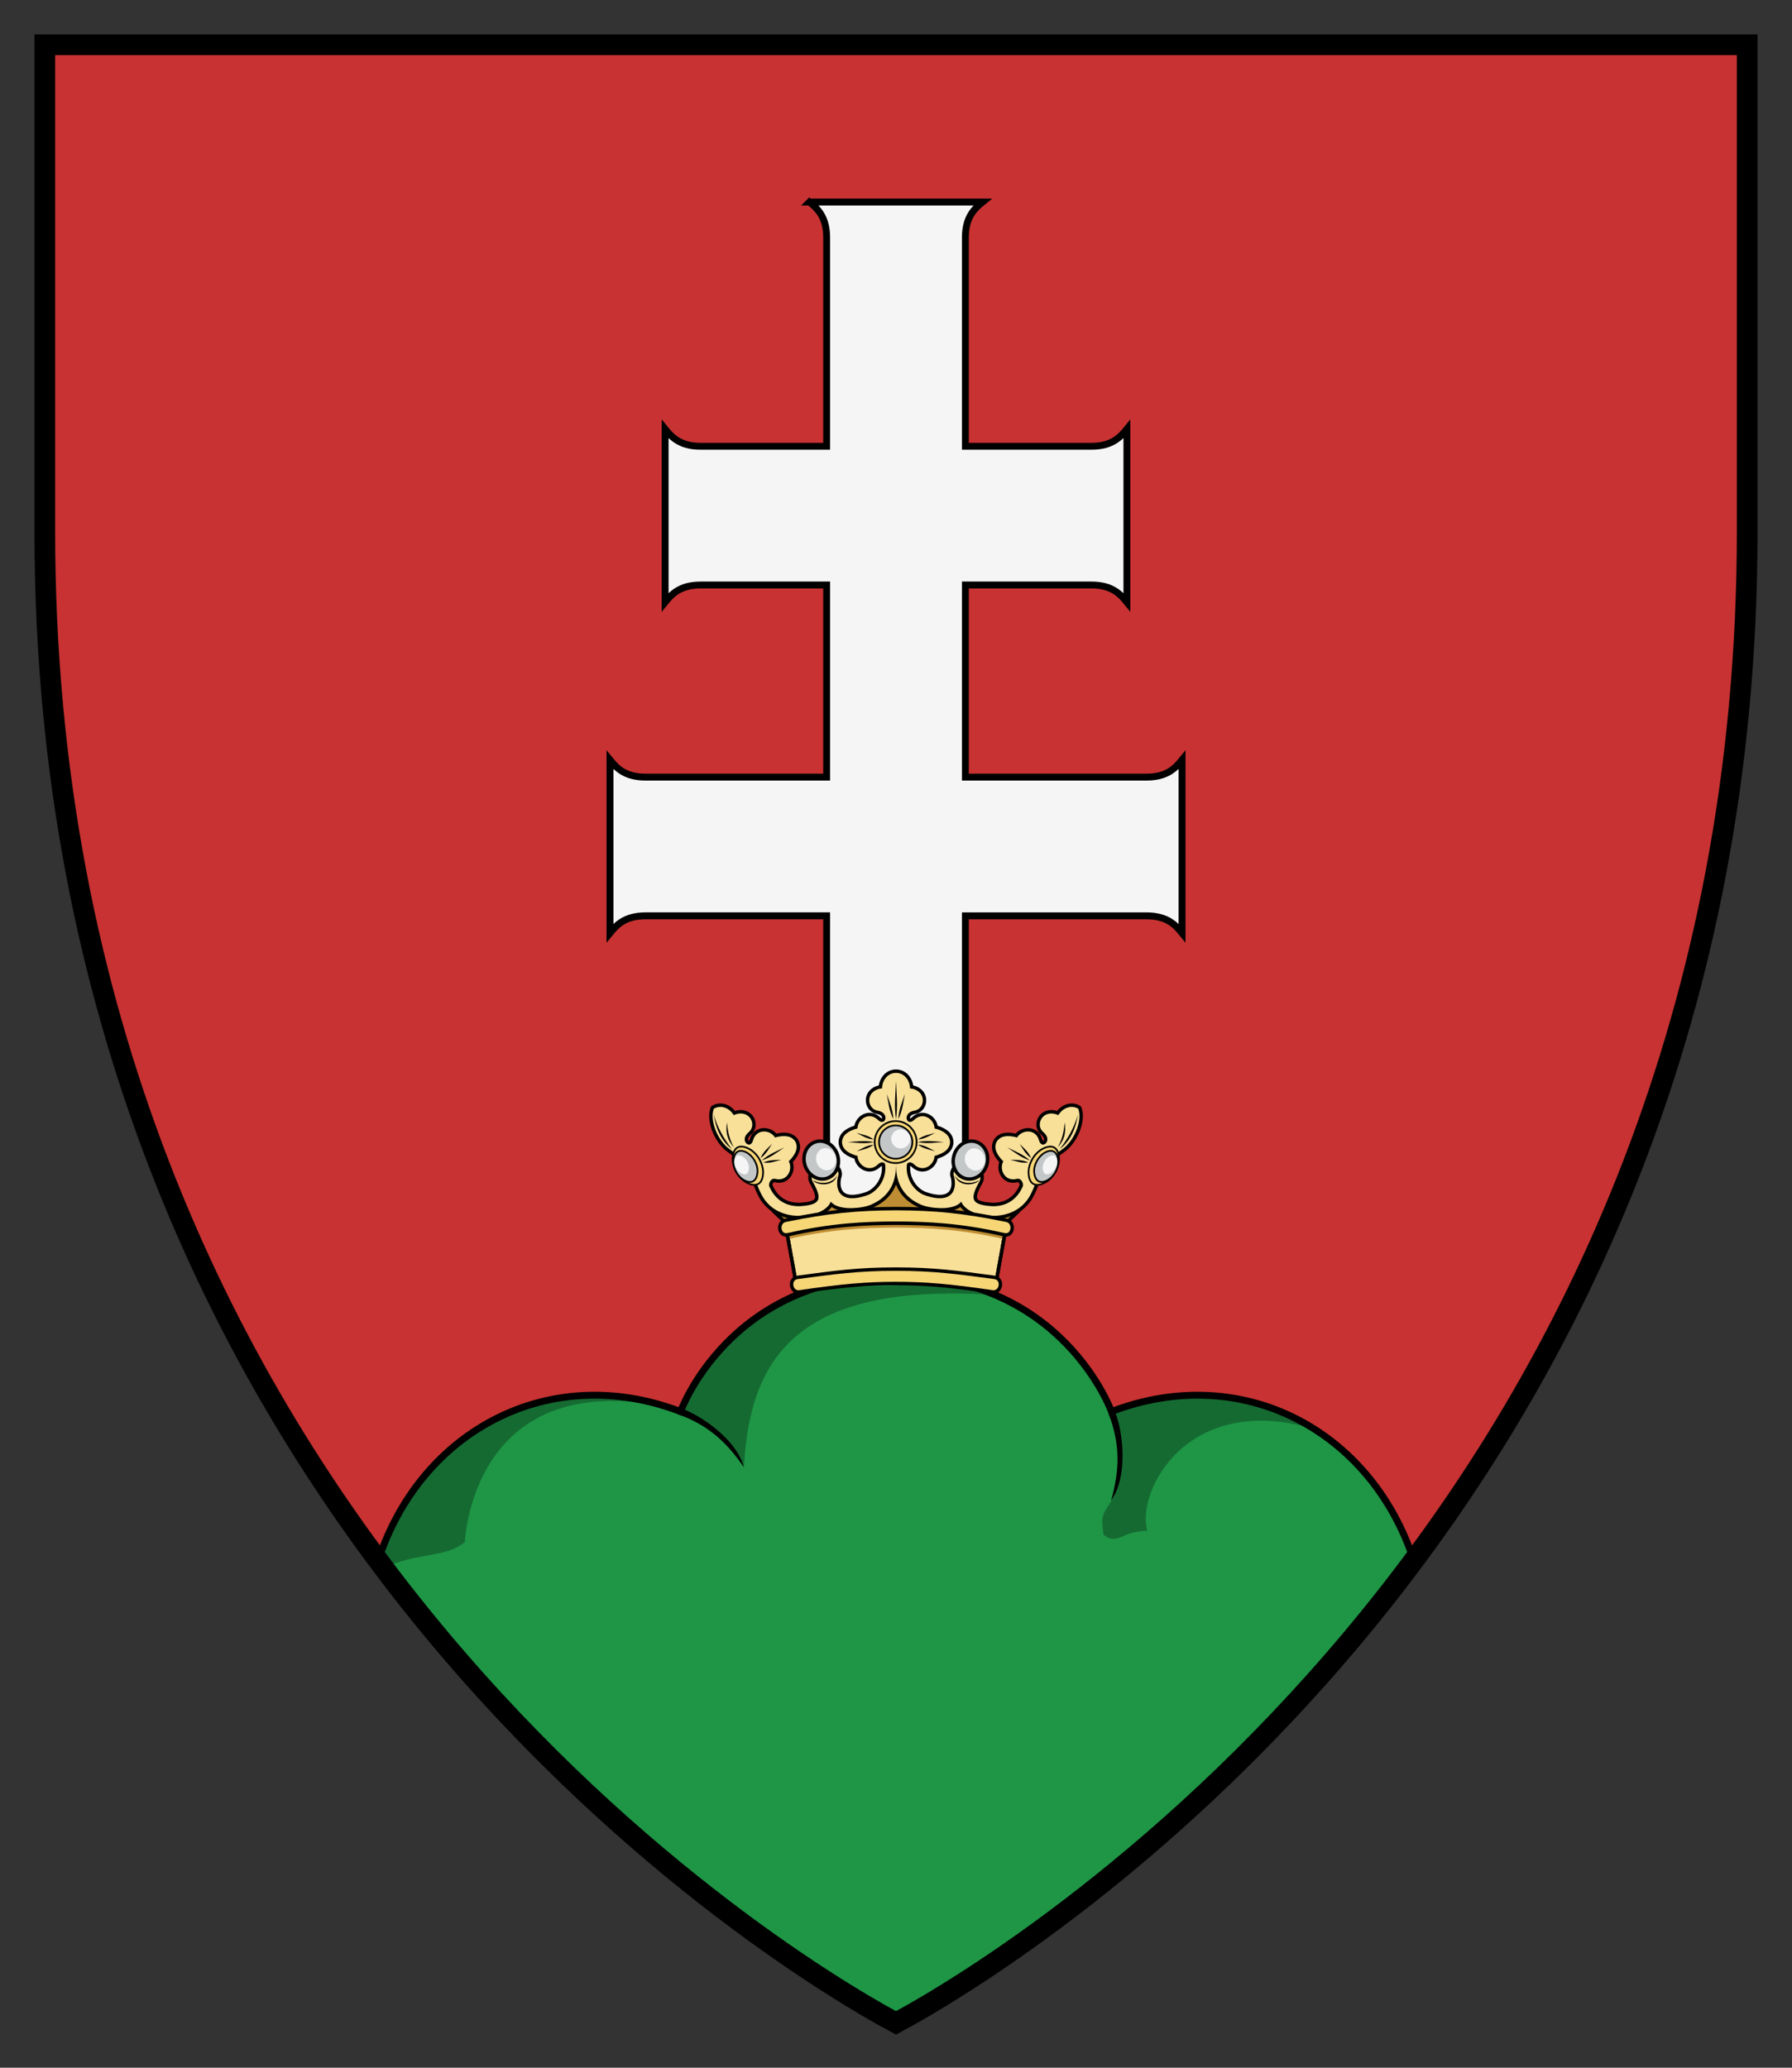
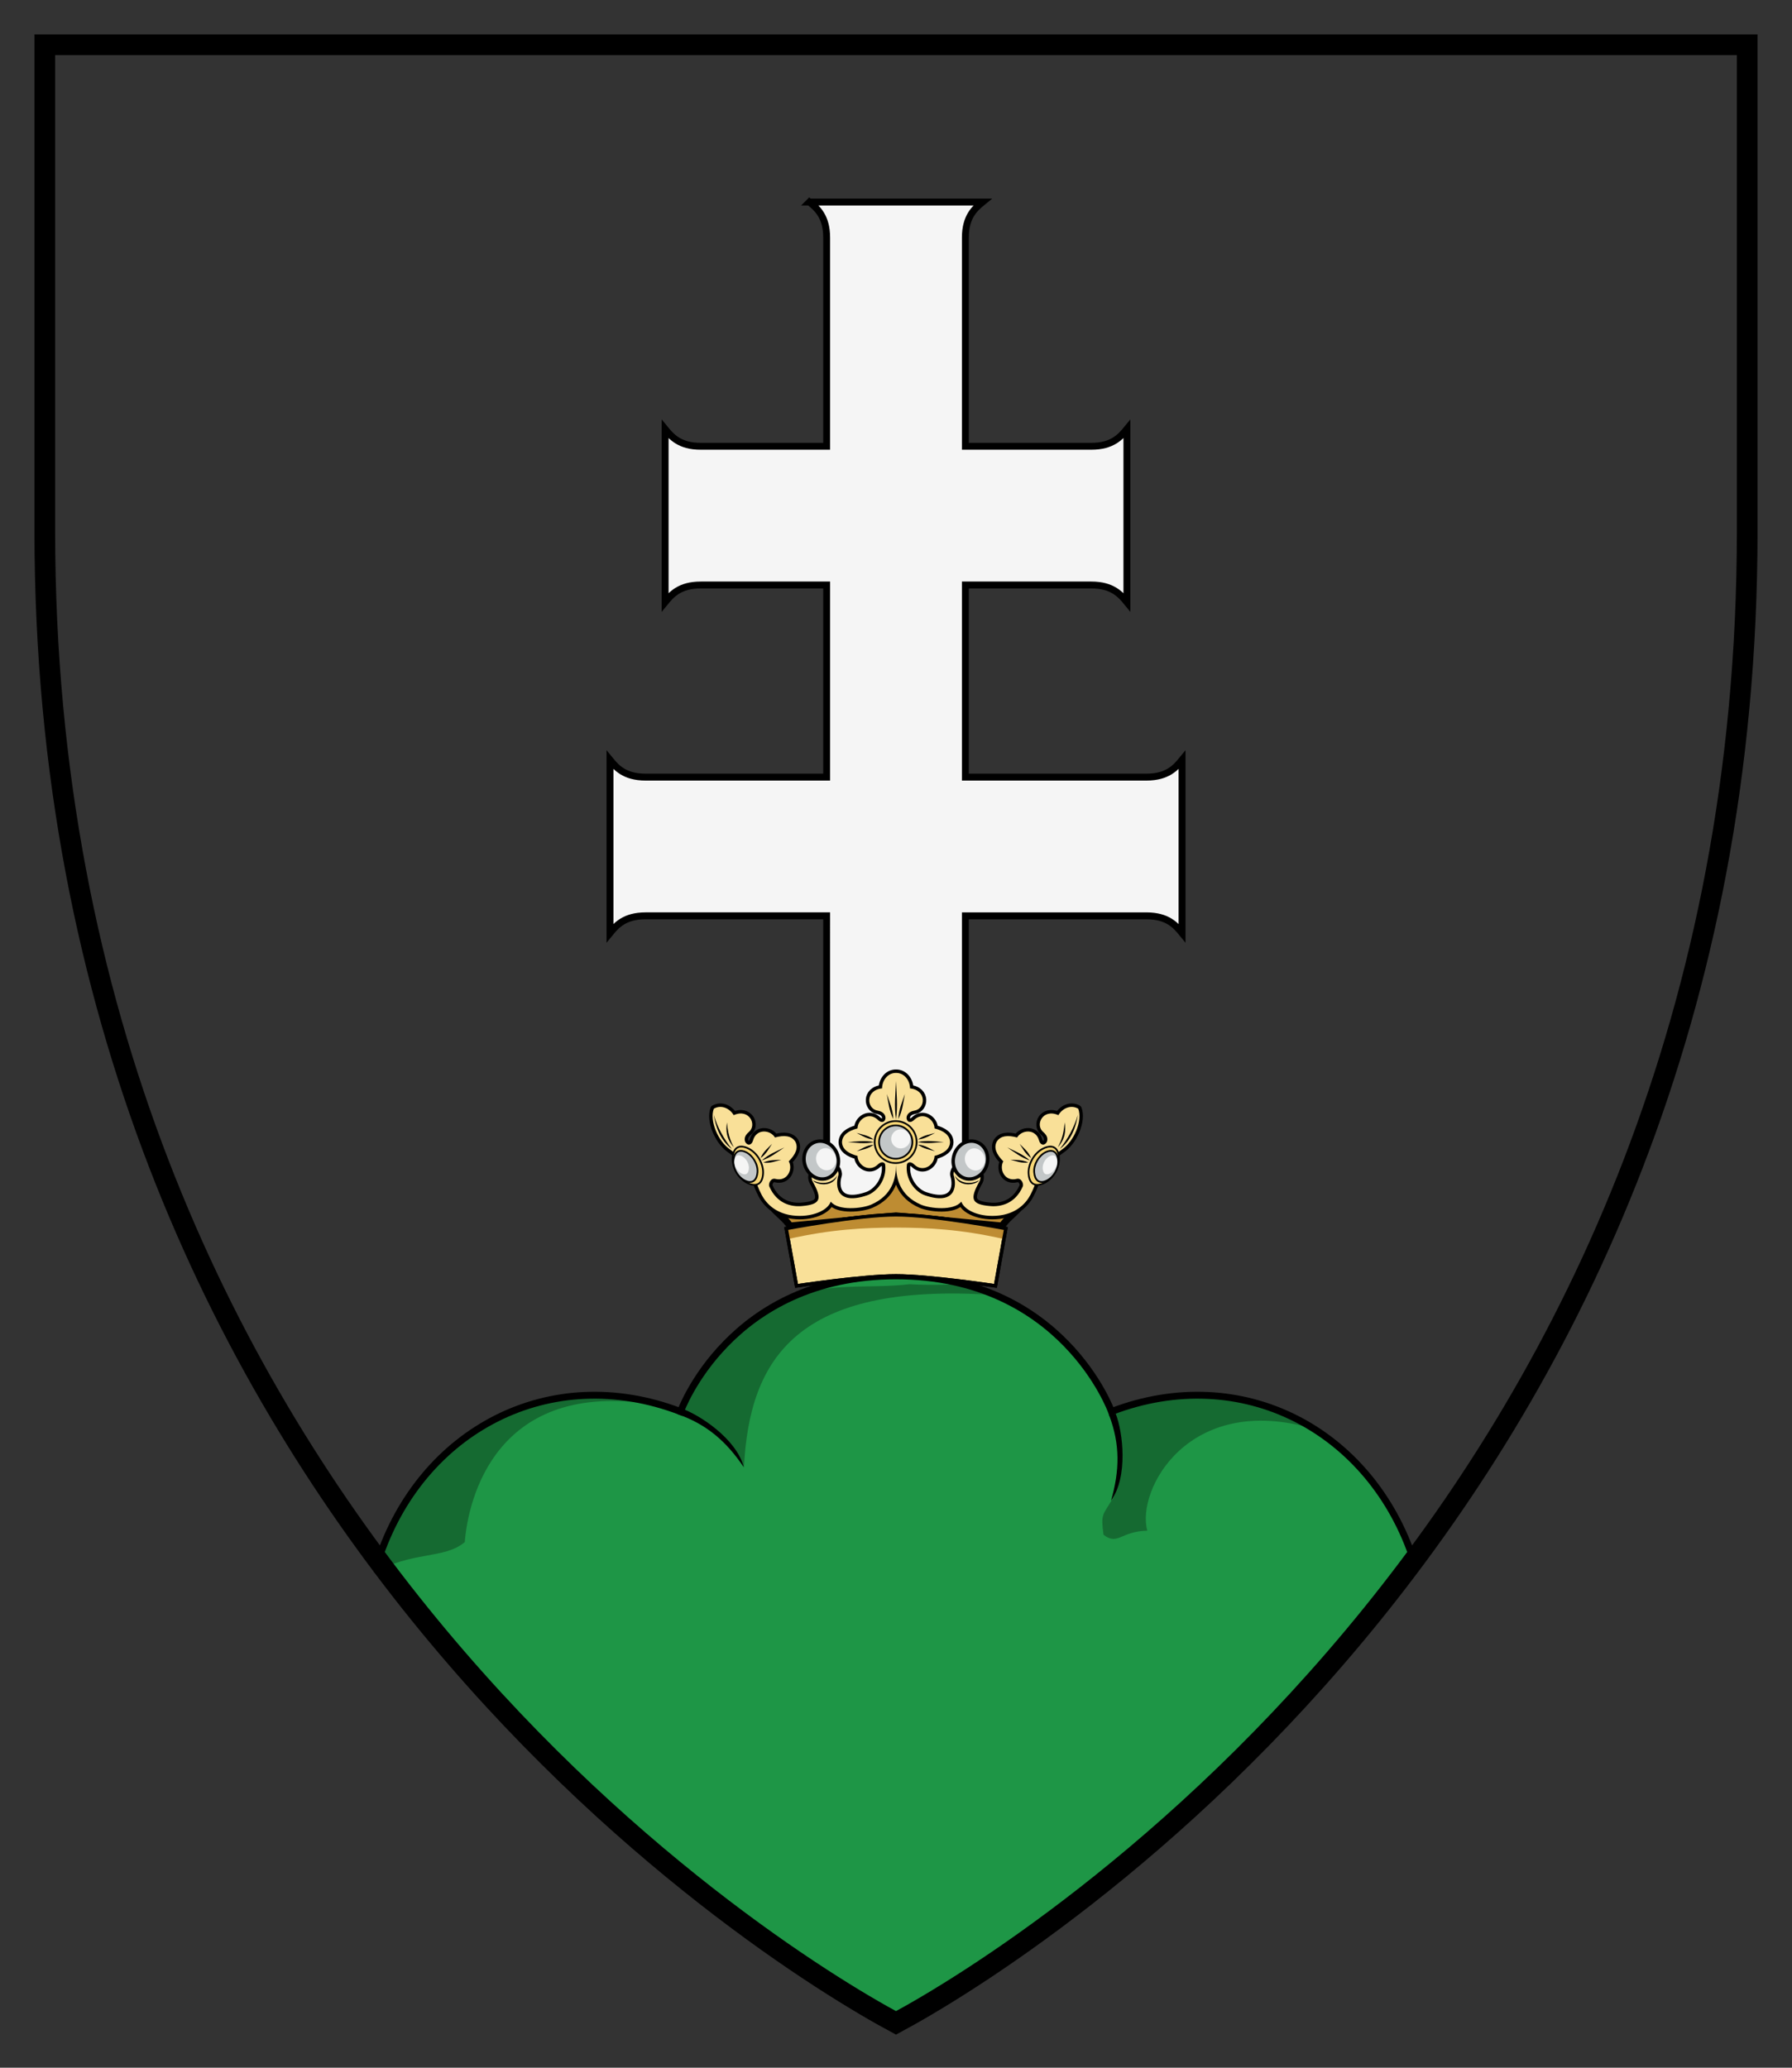
<svg xmlns="http://www.w3.org/2000/svg" height="300" width="260">
  <rect width="100%" height="100%" fill="#333333" stroke="none" />
-   <path d="M6.5 6.5v70.556c0 140.89 103.89 205.92 123.5 216.44 19.61-10.52 123.5-75.55 123.5-216.44V6.496H6.5z" fill="#c83232" />
  <path stroke="#000" fill-rule="evenodd" d="M117.44 29.312c1.121.915 2.5 2.118 2.5 5.156V64.75c-6.105.002-12.296.004-18.281 0-3.038 0-4.241-1.378-5.156-2.5v25.125c.915-1.121 2.118-2.5 5.156-2.5 5.985-.004 12.176-.002 18.281 0v27.875c-8.852.003-19.674.005-26.281 0-3.038 0-4.241-1.378-5.156-2.5v25.125c.915-1.121 2.118-2.5 5.156-2.5 6.607-.005 17.429-.003 26.281 0 .001 19.986.005 48.852 0 51.781-.505.246 9.872 9.516 10.062 10.156.19-.64 10.567-9.91 10.062-10.156-.005-2.93-.001-31.795 0-51.78 8.856-.004 19.672-.006 26.281 0 3.038 0 4.241 1.378 5.156 2.5v-25.126c-.915 1.122-2.118 2.5-5.156 2.5-6.609.005-17.425.003-26.281 0V84.874c6.106-.002 12.296-.004 18.281 0 3.038 0 4.241 1.379 5.156 2.5V62.25c-.915 1.121-2.118 2.5-5.156 2.5-5.985.004-12.176.002-18.281 0V34.47c0-3.04 1.379-4.242 2.5-5.157h-25.125z" fill="#f5f5f5" />
  <path stroke="#000" d="M130 185.11c-24.18 0-31.262 19.69-31.262 19.69-18.911-7.24-37.656 2.68-43.863 21.59C84.821 266.58 119.5 287.86 130 293.5c10.5-5.64 45.18-26.92 75.12-67.11-6.2-18.91-24.95-28.83-43.86-21.59 0 0-7.08-19.69-31.26-19.69z" fill="#1e9646" />
  <path fill-opacity=".294" d="M67.433 223.74c.486-6.211 4.508-23.747 27.49-19.934-21.874-5.447-36.267 9.774-40.711 24.456 5.439-3.248 10.226-1.992 13.221-4.522z" fill-rule="evenodd" />
  <path style="color:#000" d="m98.678 204.27-.427.884c4.3 1.488 7.145 3.99 9.68 7.746-1.057-4.148-6.497-7.707-9.253-8.63z" />
  <path fill-opacity=".294" d="M113.88 188.51c-4.918 2.636-13.828 9.776-15.153 16.283 3.682 1.046 8.725 5.64 9.212 8.107.807-15.998 7.859-26.81 35.966-25.037-2.146-2.497-4.363-1.103-11.949-1.54-6.025.715-12.05-.4-18.078 2.187zM161.38 204.96c1.653 3.714 1.054 10.962.069 12.456-1.46 2.48-1.751 2.142-1.344 5.253 2.082 1.625 2.506-.52 6.36-.585-1.658-5.8 5.897-20.193 24.195-14.756-11.542-5.544-18.495-6.732-29.28-2.368z" fill-rule="evenodd" />
  <path stroke="#000" stroke-width="3" d="M6.5 6.5v70.556c0 140.89 103.89 205.92 123.5 216.44 19.61-10.52 123.5-75.55 123.5-216.44V6.496H6.5z" fill="none" />
  <path stroke-linejoin="round" d="m130 167.03.002.037.002-.037H130zm.002.037c-.005 1.854-.84 6.254-4.002 7.266-1.392.445-4.584.746-5.65-.614-.584 1.534-2.62 2.778-5.266 2.272-1.793-.364-2.021-.191-3.77-3.057.104 2.602 1.95 2.954 3.311 4.936l15.377-1.47h.002l15.375 1.47c1.361-1.982 3.208-2.334 3.31-4.936-1.748 2.866-1.976 2.693-3.769 3.057-2.647.506-4.68-.738-5.264-2.272-1.065 1.36-4.26 1.06-5.652.614-3.161-1.012-3.997-5.412-4.002-7.266z" stroke="#000" stroke-linecap="round" fill="#be8c32" />
-   <path d="M130 167.03v.03-.03zm0 .03c0 1.86-.84 6.26-4 7.27-1.39.44-4.58.75-5.65-.61-.58 1.53-2.62 2.77-5.27 2.27-1.79-.37-2.02-.19-3.77-3.06.11 2.6 1.95 2.95 3.31 4.94L130 176.4l15.38 1.47c1.36-1.99 3.21-2.34 3.31-4.94-1.75 2.87-1.98 2.69-3.77 3.06-2.65.5-4.68-.74-5.26-2.27-1.07 1.36-4.26 1.05-5.66.61-3.16-1.01-3.99-5.41-4-7.27z" fill="#be8c32" />
  <path stroke-linejoin="round" stroke="#000" d="M127.98 157.91c-2.485.265-2.252 2.965-.654 3.225 1.857.302 1.15 2.425.05 1.347-1.269-1.243-2.936-.104-2.959 1.233-1.324.346-2.218.96-2.252 1.998.036 1.038.928 1.65 2.252 1.996.024 1.337 1.69 2.478 2.96 1.234.508-.497 1.011-.331 1.056.06.237 2.162-1.216 3.937-2.63 4.423-4.34 1.488-4.667-1.282-4.175-2.864.103-.33-.064-.751-.19-.931-.278.644-.793 1.15-1.474 1.353-.76.227-1.555.026-2.175-.467-.054.22-.037.625.103.875 1.418 2.53 1.257 3.357-1.557 3.592-1.532.128-3.622-.327-4.722-2.848-.159-.36.195-1.272.885-1.095 1.72.44 2.59-1.382 1.941-2.551.973-.963 1.44-1.939.951-2.856-.55-.88-1.63-.962-2.949-.6-.69-1.145-2.704-1.299-3.18.413-.412 1.483-2.087 0-.629-1.191 1.253-1.025.102-3.478-2.181-2.463-.532-.92-1.744-1.593-2.881-.936-.655 1.708.585 4.734 2.387 5.944.77.534 1.756 1.3 2.625 2.44.825 1.085 1.11 2.537 1.896 4.058.84 1.625 2.252 2.61 4.045 2.974 2.647.506 5.434-.394 6.018-1.928 1.065 1.36 4.526 1.012 5.867.426 3.082-1.338 3.594-3.882 3.595-5.715l.002-.68v.68c.001 1.833.514 4.377 3.596 5.715 1.341.585 4.802.934 5.867-.426.584 1.534 3.371 2.434 6.018 1.928 1.793-.364 3.205-1.349 4.045-2.974.785-1.521 1.07-2.973 1.896-4.057.87-1.14 1.854-1.907 2.625-2.441 1.802-1.21 3.042-4.236 2.387-5.944-1.137-.657-2.349.017-2.88.936-2.284-1.015-3.435 1.438-2.182 2.463 1.458 1.192-.217 2.674-.63 1.191-.476-1.712-2.49-1.558-3.179-.412-1.32-.363-2.398-.281-2.95.6-.488.916-.021 1.892.952 2.855-.65 1.17.22 2.992 1.941 2.55.69-.176 1.044.736.885 1.096-1.1 2.52-3.19 2.976-4.722 2.848-2.814-.235-2.973-1.063-1.555-3.592.14-.25.155-.655.101-.875-.62.493-1.416.694-2.175.467-.681-.203-1.196-.71-1.475-1.353-.125.18-.292.601-.19.931.493 1.582.166 4.352-4.173 2.864-1.415-.486-2.868-2.26-2.631-4.422.045-.392.548-.558 1.056-.06 1.27 1.243 2.936.102 2.96-1.235 1.324-.347 2.215-.958 2.251-1.996-.033-1.038-.927-1.652-2.252-1.998-.022-1.337-1.69-2.476-2.959-1.233-1.1 1.078-1.806-1.045.051-1.347 1.598-.26 1.83-2.96-.654-3.225 0-1.058-.734-2.247-2.025-2.247s-2.024 1.188-2.024 2.247z" fill="#f3de70" />
  <path d="M127.98 157.91c-2.485.265-2.252 2.965-.654 3.225 1.857.302 1.15 2.425.05 1.347-1.269-1.243-2.936-.104-2.959 1.233-1.324.346-2.218.96-2.252 1.998.036 1.038.928 1.65 2.252 1.996.024 1.337 1.69 2.478 2.96 1.234.508-.497 1.011-.331 1.056.06.237 2.162-1.216 3.937-2.63 4.423-4.34 1.488-4.667-1.282-4.175-2.864.103-.33-.064-.751-.19-.931-.278.644-.793 1.15-1.474 1.353-.76.227-1.555.026-2.175-.467-.054.22-.037.625.103.875 1.418 2.53 1.257 3.357-1.557 3.592-1.532.128-3.622-.327-4.722-2.848-.159-.36.195-1.272.885-1.095 1.72.44 2.59-1.382 1.941-2.551.973-.963 1.44-1.939.951-2.856-.55-.88-1.63-.962-2.949-.6-.69-1.145-2.704-1.299-3.18.413-.412 1.483-2.087 0-.629-1.191 1.253-1.025.102-3.478-2.181-2.463-.532-.92-1.744-1.593-2.881-.936-.655 1.708.585 4.734 2.387 5.944.77.534 1.756 1.3 2.625 2.44.825 1.085 1.11 2.537 1.896 4.058.84 1.625 2.252 2.61 4.045 2.974 2.647.506 5.434-.394 6.018-1.928 1.065 1.36 4.526 1.012 5.867.426 3.082-1.338 3.594-3.882 3.595-5.715l.002-.68v.68c.001 1.833.514 4.377 3.596 5.715 1.341.585 4.802.934 5.867-.426.584 1.534 3.371 2.434 6.018 1.928 1.793-.364 3.205-1.349 4.045-2.974.785-1.521 1.07-2.973 1.896-4.057.87-1.14 1.854-1.907 2.625-2.441 1.802-1.21 3.042-4.236 2.387-5.944-1.137-.657-2.349.017-2.88.936-2.284-1.015-3.435 1.438-2.182 2.463 1.458 1.192-.217 2.674-.63 1.191-.476-1.712-2.49-1.558-3.179-.412-1.32-.363-2.398-.281-2.95.6-.488.916-.021 1.892.952 2.855-.65 1.17.22 2.992 1.941 2.55.69-.176 1.044.736.885 1.096-1.1 2.52-3.19 2.976-4.722 2.848-2.814-.235-2.973-1.063-1.555-3.592.14-.25.155-.655.101-.875-.62.493-1.416.694-2.175.467-.681-.203-1.196-.71-1.475-1.353-.125.18-.292.601-.19.931.493 1.582.166 4.352-4.173 2.864-1.415-.486-2.868-2.26-2.631-4.422.045-.392.548-.558 1.056-.06 1.27 1.243 2.936.102 2.96-1.235 1.324-.347 2.215-.958 2.251-1.996-.033-1.038-.927-1.652-2.252-1.998-.022-1.337-1.69-2.476-2.959-1.233-1.1 1.078-1.806-1.045.051-1.347 1.598-.26 1.83-2.96-.654-3.225 0-1.058-.734-2.247-2.025-2.247s-2.024 1.188-2.024 2.247z" fill="#f9e098" />
  <g stroke-width=".5">
    <path style="color:#000" d="M152.69 168.04c-.568-.253-1.296.113-1.628.816-.331.704-.14 1.48.428 1.732" stroke="#000" stroke-linecap="round" fill="none" />
    <path style="color:#000" d="M143.17 169.02c-.438 1.47-1.857 2.343-3.167 1.952-1.311-.392-2.018-1.9-1.58-3.369.438-1.469 1.857-2.343 3.167-1.951 1.311.39 2.018 1.899 1.58 3.368z" stroke="#000" fill="#c3c7c8" />
    <path style="color:#000" d="M195.1 168.31c1.363-.289 2.616-.065 3.783 0-1.167.066-2.42.289-3.783 0zM195.15 167.93c.783-.611 1.678-.716 2.46-.947-.735.353-1.47.875-2.46.947zM195.15 168.69c.783.611 1.678.716 2.46.947-.735-.353-1.47-.875-2.46-.947z" transform="translate(-61.94 -2.613)" />
    <path style="color:#000" d="M151.45 171.52c-1.25.595-1.975.176-2.085-1.204-.108-1.38.814-2.98 2.065-3.575 1.25-.595 1.975-.175 2.084 1.204.107 1.38-.813 2.98-2.064 3.575z" stroke="#000" stroke-linecap="round" fill="#f0be50" />
  </g>
  <path style="color:#000" d="M151.45 171.52c-1.25.595-1.975.176-2.085-1.204-.108-1.38.814-2.98 2.065-3.575 1.25-.595 1.975-.175 2.084 1.204.107 1.38-.813 2.98-2.064 3.575z" fill="#f7d676" />
  <g stroke-width=".5">
    <path style="color:#000" d="M151.79 171.19c-.98.467-1.529-.034-1.615-1.115-.092-1.083.638-2.339 1.618-2.805.98-.467 1.53.034 1.617 1.115.092 1.083-.64 2.339-1.62 2.805z" stroke="#000" stroke-linecap="round" fill="#c3c7c8" />
    <path style="color:#000" d="M211.36 170.98c-1.036-.932-2.233-1.365-3.276-1.891.977.64 1.95 1.46 3.276 1.891zM211.53 170.62c-.373-.92-1.095-1.46-1.657-2.05.46.673.835 1.493 1.657 2.05zM211.14 171.28c-.984.138-1.812-.219-2.605-.41.814.062 1.711-.022 2.605.41zM215.7 169.33c1.201-1.532 2.093-3.148 2.628-4.964-.263 1.588-.831 3.573-2.628 4.964zM215.42 169.07c.23-.477.843-1.467.992-3.612.181 1.21.107 2.366-.992 3.612z" transform="translate(-61.94 -2.613)" />
    <path style="color:#000" d="M140.06 168.63c.257.857 1.085 1.367 1.849 1.14.765-.23 1.178-1.11.922-1.967-.255-.857-1.084-1.367-1.849-1.14-.764.23-1.177 1.11-.922 1.967z" fill="#f5f5f5" />
    <path style="color:#000" d="M132.87 165.7a2.919 2.919 0 1 1-5.838 0 2.919 2.919 0 0 1 5.838 0z" stroke="#000" stroke-linecap="round" fill="#f0be50" />
  </g>
  <path style="color:#000" d="M132.87 165.7a2.919 2.919 0 1 1-5.838 0 2.919 2.919 0 0 1 5.838 0z" fill="#f7d676" />
  <g stroke-width=".5">
    <path style="color:#000" d="M132.25 165.7a2.29 2.29 0 1 1-4.58 0 2.29 2.29 0 0 1 4.58 0z" stroke="#000" stroke-linecap="round" fill="#c3c7c8" />
    <path d="M130 176.25c-5.352 0-15.931 1.994-15.931 1.994l1.502 8.323s9.595-1.453 14.429-1.453 14.429 1.453 14.429 1.453l1.502-8.323S135.352 176.25 130 176.25z" stroke="#000" fill="#f9e098" />
    <path fill="#be8c32" d="M130 176.24c-5.352 0-15.931 2.008-15.931 2.008l.275 1.518c6.305-1.423 10.99-1.644 15.66-1.66 4.67.017 9.35.237 15.652 1.66l.277-1.518s-10.58-2.008-15.932-2.008z" />
  </g>
  <g stroke="#000" stroke-width=".5">
    <path d="M130 176.25c-5.352 0-15.931 1.994-15.931 1.994l1.502 8.323s9.595-1.453 14.429-1.453 14.429 1.453 14.429 1.453l1.502-8.323S135.352 176.25 130 176.25z" fill="none" />
-     <path d="M130 175.35c-5.664.017-9.822.427-16.012 1.692-1.322.269-1.006 2.403.31 2.103 6.328-1.439 11.019-1.66 15.702-1.676 4.683.017 9.376.237 15.704 1.676 1.314.3 1.63-1.834.31-2.103-6.19-1.265-10.35-1.676-16.014-1.692zM130 184.13c-5.558 0-8.892.48-14.293 1.198-1.336.178-1.024 2.3.31 2.105 6.382-.933 9.77-1.211 13.983-1.211 4.212 0 7.601.278 13.983 1.21 1.335.195 1.646-1.926.31-2.104-5.4-.717-8.735-1.198-14.293-1.198z" fill="#f7d676" />
    <path style="color:#000" d="M107.26 168.04c.568-.253 1.296.113 1.628.816.331.704.14 1.48-.428 1.732" stroke-linecap="round" fill="none" />
-     <path style="color:#000" d="M116.78 169.02c.438 1.47 1.857 2.343 3.167 1.952 1.311-.392 2.018-1.9 1.58-3.369-.438-1.469-1.857-2.343-3.167-1.951-1.311.39-2.018 1.899-1.58 3.368z" fill="#c3c7c8" />
+     <path style="color:#000" d="M116.78 169.02c.438 1.47 1.857 2.343 3.167 1.952 1.311-.392 2.018-1.9 1.58-3.369-.438-1.469-1.857-2.343-3.167-1.951-1.311.39-2.018 1.899-1.58 3.368" fill="#c3c7c8" />
  </g>
  <g stroke-width=".5">
    <path style="color:#000" d="M126.79 165.71c-1.363-.289-2.616-.065-3.783 0 1.166.065 2.42.289 3.783 0zM126.74 165.32c-.783-.611-1.678-.716-2.46-.947.735.353 1.47.875 2.46.947zM126.74 166.09c-.783.611-1.678.716-2.46.947.735-.353 1.47-.875 2.46-.947zM130 162.42c.289-2.008.065-3.854 0-5.572-.065 1.718-.289 3.564 0 5.572zM130.34 162.35c.611-1.153.716-2.472.947-3.624-.353 1.083-.875 2.165-.947 3.624zM129.61 162.35c-.611-1.153-.716-2.472-.947-3.624.353 1.083.875 2.165.947 3.624z" />
  </g>
  <path style="color:#000" d="M108.5 171.52c1.25.595 1.975.176 2.085-1.204.108-1.38-.814-2.98-2.065-3.575-1.25-.594-1.975-.175-2.085 1.204-.108 1.38.814 2.98 2.065 3.575z" stroke="#000" stroke-linecap="round" stroke-width=".5" fill="#f0be50" />
  <path style="color:#000" d="M108.5 171.52c1.25.595 1.975.176 2.085-1.204.108-1.38-.814-2.98-2.065-3.575-1.25-.594-1.975-.175-2.085 1.204-.108 1.38.814 2.98 2.065 3.575z" fill="#f7d676" />
  <g stroke-width=".5">
    <path style="color:#000" d="M108.16 171.19c.98.467 1.529-.034 1.615-1.115.092-1.083-.638-2.339-1.618-2.805-.982-.467-1.53.034-1.617 1.115-.092 1.083.64 2.339 1.62 2.805z" stroke="#000" stroke-linecap="round" fill="#c3c7c8" />
    <path style="color:#000" d="M172.47 170.98c1.036-.932 2.233-1.365 3.276-1.891-.977.64-1.95 1.46-3.276 1.891zM172.3 170.62c.373-.92 1.095-1.46 1.657-2.05-.46.673-.835 1.492-1.657 2.05zM172.69 171.29c.984.138 1.812-.219 2.605-.41-.814.062-1.711-.022-2.605.41zM168.13 169.33c-1.201-1.532-2.093-3.148-2.628-4.964.263 1.588.831 3.573 2.628 4.964zM168.41 169.07c-.23-.477-.843-1.467-.992-3.612-.181 1.21-.107 2.366.992 3.612z" transform="translate(-61.94 -2.613)" />
    <path style="color:#000" d="M118.47 168.6c.257.857 1.083 1.367 1.849 1.139.765-.229 1.178-1.109.922-1.966-.255-.857-1.084-1.367-1.849-1.139-.765.229-1.177 1.109-.922 1.966z" fill="#f5f5f5" />
  </g>
  <path style="color:#000" fill-rule="evenodd" d="M138.51 170.49c.567 1.88 3.127 1.427 3.54.764-1.473.746-2.985.291-3.54-.764zM121.49 170.49c-.567 1.88-3.127 1.427-3.54.764 1.472.746 2.985.291 3.54-.764z" />
  <path style="color:#000" d="M151.79 171.19c-.98.467-1.529-.034-1.615-1.115-.092-1.083.638-2.339 1.618-2.805.98-.467 1.53.034 1.617 1.115.092 1.083-.64 2.339-1.62 2.805z" fill="#c3c7c8" />
  <path style="color:#000" d="M152.33 170.27c-.635.302-.99-.022-1.045-.722-.06-.7.412-1.514 1.047-1.816.635-.302.99.022 1.046.723.06.7-.413 1.513-1.048 1.815z" fill="#f5f5f5" />
  <path style="color:#000" d="M108.16 171.19c.98.467 1.529-.034 1.615-1.115.092-1.083-.638-2.339-1.618-2.805-.982-.467-1.53.034-1.617 1.115-.092 1.083.64 2.339 1.62 2.805zM132.25 165.7a2.29 2.29 0 1 1-4.58 0 2.29 2.29 0 0 1 4.58 0z" fill="#c3c7c8" />
  <path style="color:#000" d="M107.61 170.27c.635.302.99-.022 1.045-.722.06-.7-.412-1.514-1.047-1.816-.635-.302-.99.022-1.046.723-.06.7.413 1.513 1.048 1.815zM132.07 165.2a1.384 1.384 0 1 1-2.767 0 1.384 1.384 0 0 1 2.767 0z" fill="#f5f5f5" />
  <path style="color:#000" d="m161.87 205.09-.951.24c1.62 4.252 1.53 8.04.28 12.395 2.5-3.475 1.734-9.93.671-12.635z" />
</svg>